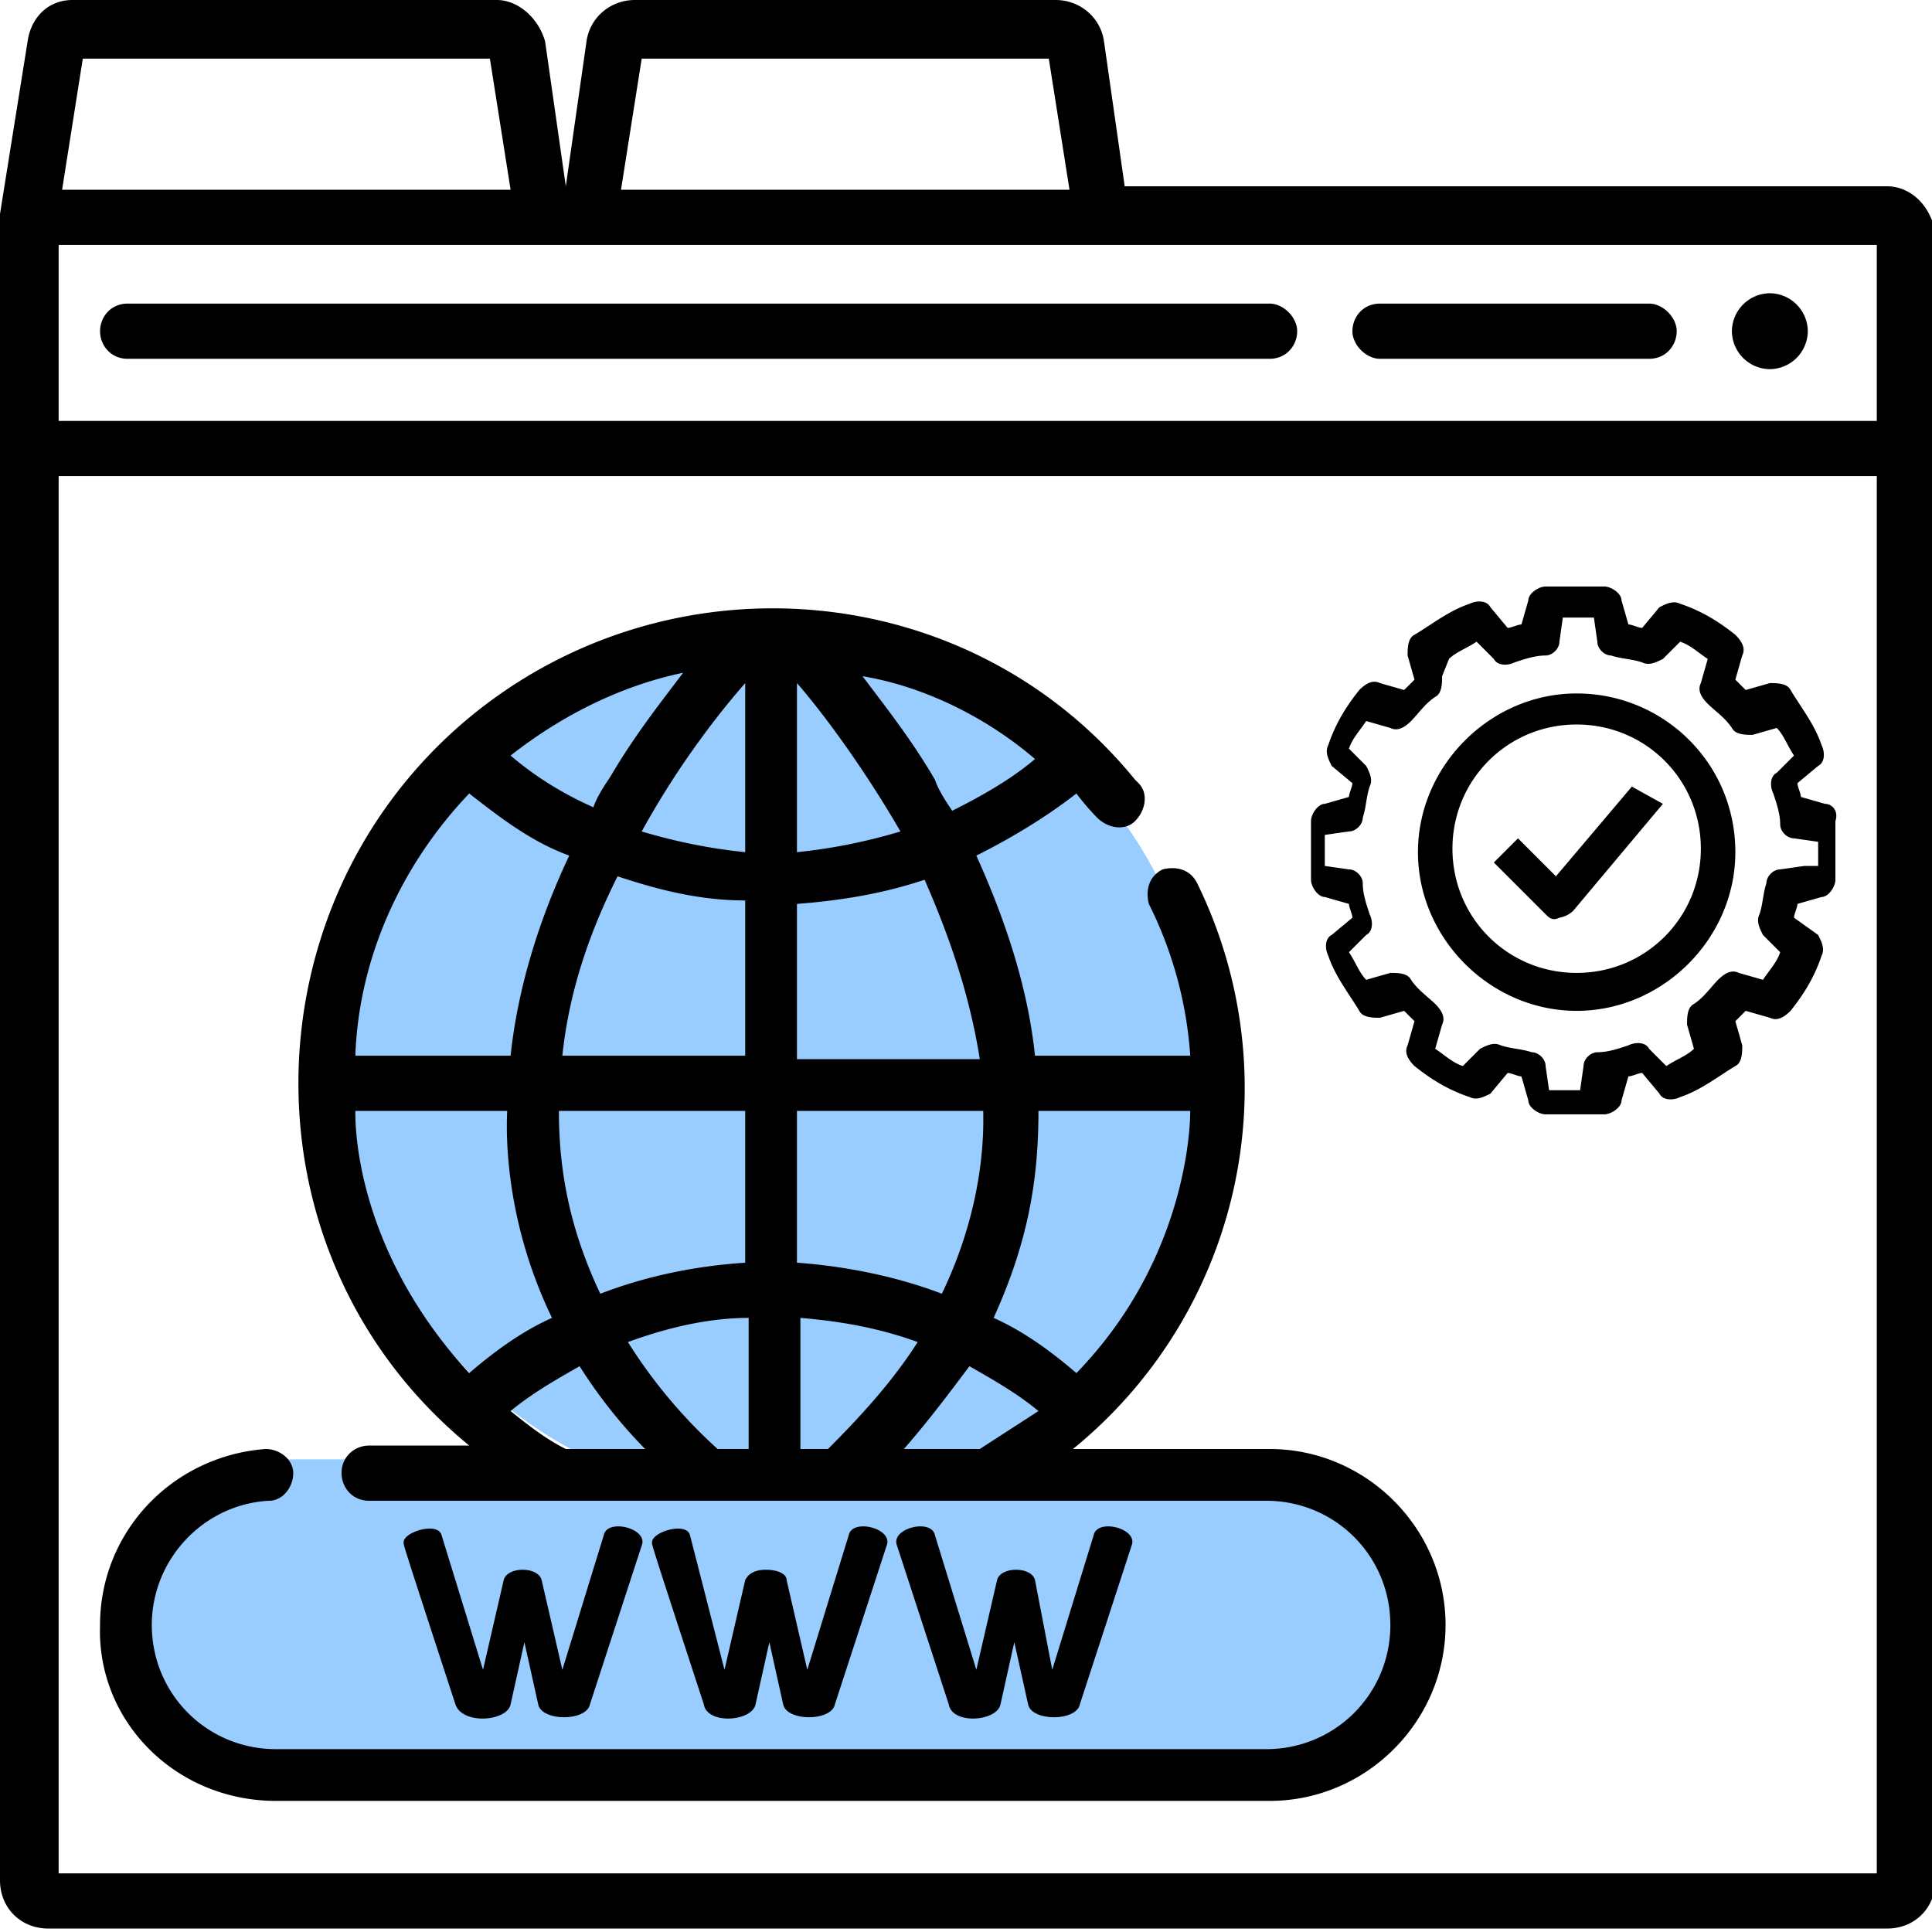
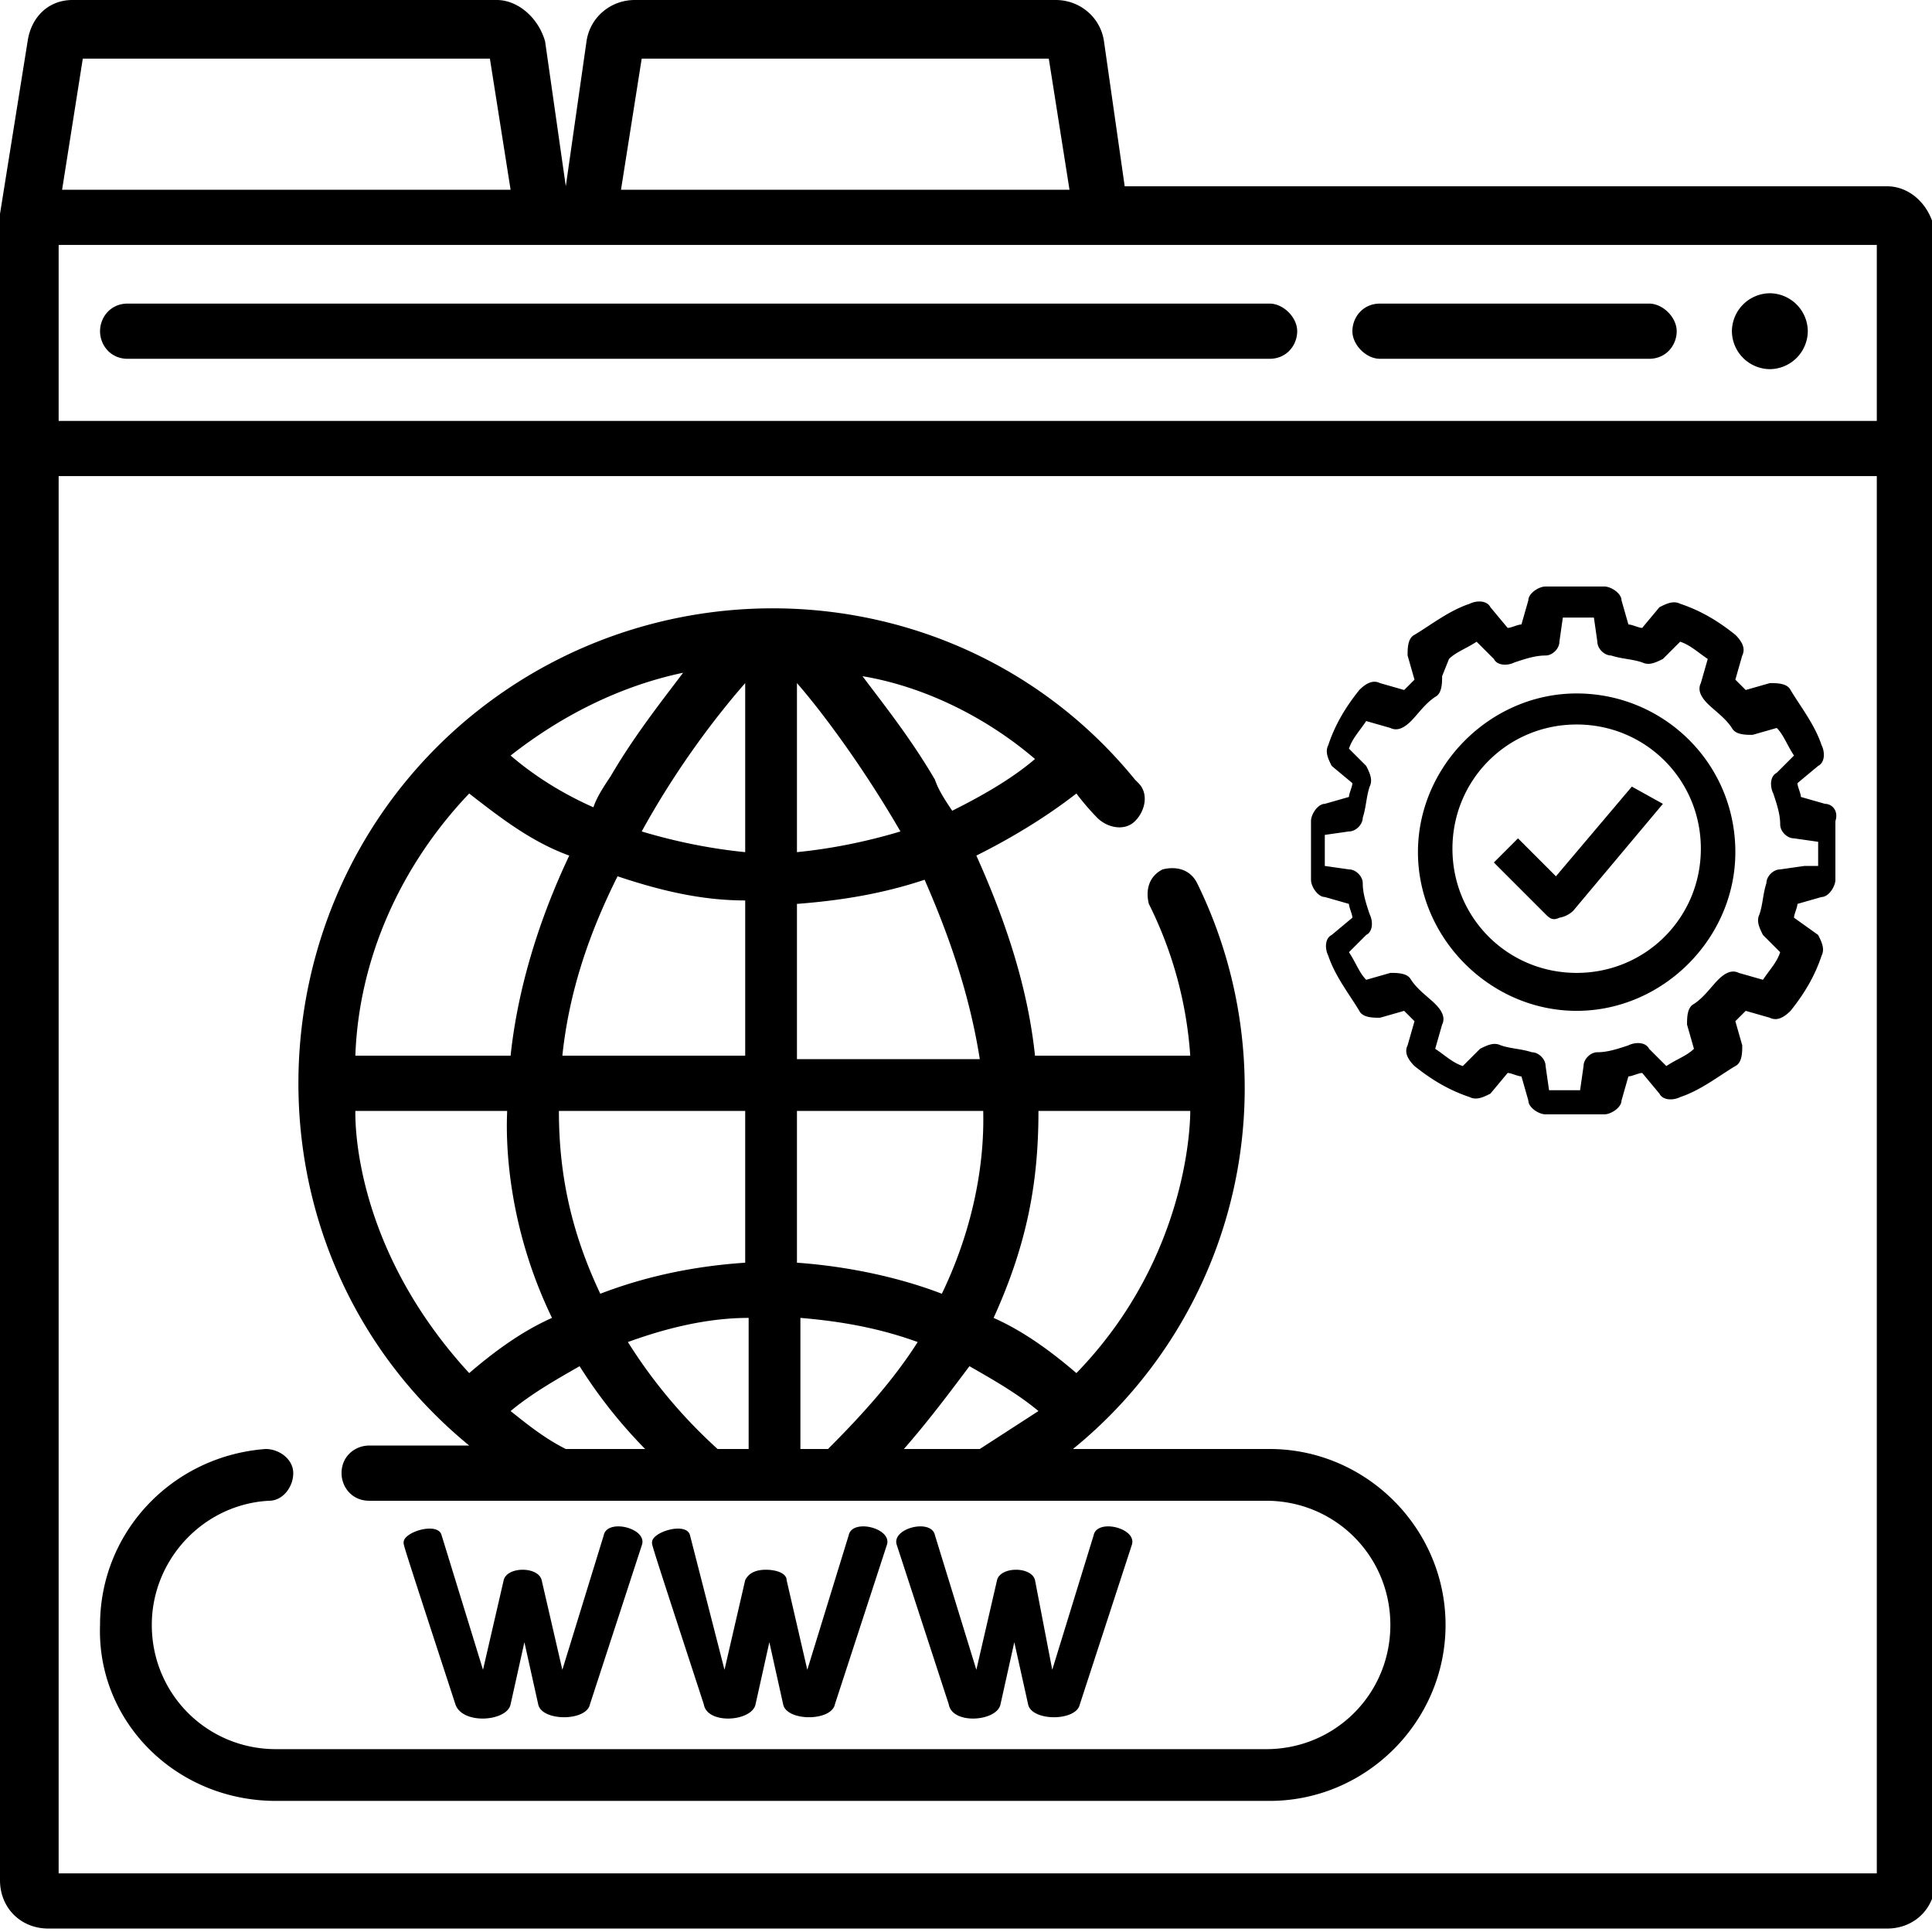
<svg xmlns="http://www.w3.org/2000/svg" viewBox="0 0 56 56">
  <g fill="#9cf">
-     <path d="M40.7 47c0 .8-.2 1.5-.5 2.2-.7 1.5-2.2 2.4-3.8 2.4H7.8a4.1 4.1 0 0 1-3.1-1.4c-.8-.8-1.3-2-1.3-3.3 0-2.5 1.9-4.6 4.3-4.6h28.6a4.1 4.1 0 0 1 3.1 1.4c.8.8 1.3 2 1.3 3.3z" />
-     <path d="M10.1,31.1c0-6.8,5.5-12.4,12.4-12.4s12.4,5.5,12.4,12.4s-5.5,12.4-12.4,12.4S10.1,38,10.1,31.1z" />
-   </g>
+     </g>
  <path d="M52.9 23.3l-.7-.2c0-.1-.1-.3-.1-.4l.6-.5c.2-.1.2-.4.1-.6-.2-.6-.6-1.1-.9-1.6-.1-.2-.4-.2-.6-.2l-.7.2-.3-.3.2-.7c.1-.2 0-.4-.2-.6-.5-.4-1-.7-1.6-.9-.2-.1-.4 0-.6.1l-.5.6c-.1 0-.3-.1-.4-.1l-.2-.7c0-.2-.3-.4-.5-.4h-1.7c-.2 0-.5.2-.5.4l-.2.7c-.1 0-.3.1-.4.1l-.5-.6c-.1-.2-.4-.2-.6-.1-.6.2-1.1.6-1.6.9-.2.1-.2.4-.2.6l.2.7-.3.3-.7-.2c-.2-.1-.4 0-.6.2-.4.5-.7 1-.9 1.6-.1.2 0 .4.1.6l.6.5c0 .1-.1.3-.1.4l-.7.2c-.2 0-.4.3-.4.5v1.7c0 .2.2.5.4.5l.7.2c0 .1.1.3.1.4l-.6.5c-.2.1-.2.4-.1.6.2.6.6 1.1.9 1.6.1.2.4.2.6.2l.7-.2.3.3-.2.7c-.1.2 0 .4.2.6.5.4 1 .7 1.6.9.2.1.4 0 .6-.1l.5-.6c.1 0 .3.1.4.1l.2.7c0 .2.3.4.5.4h1.7c.2 0 .5-.2.5-.4l.2-.7c.1 0 .3-.1.4-.1l.5.6c.1.2.4.2.6.1.6-.2 1.1-.6 1.6-.9.2-.1.2-.4.2-.6l-.2-.7.3-.3.7.2c.2.1.4 0 .6-.2.4-.5.7-1 .9-1.6.1-.2 0-.4-.1-.6l-.7-.5c0-.1.1-.3.1-.4l.7-.2c.2 0 .4-.3.4-.5v-1.7c.1-.3-.1-.5-.3-.5zm-.6 1.8l-.7.1c-.2 0-.4.2-.4.4-.1.3-.1.6-.2.9-.1.2 0 .4.1.6l.5.5c-.1.3-.3.5-.5.8l-.7-.2c-.2-.1-.4 0-.6.2s-.4.5-.7.7c-.2.1-.2.4-.2.6l.2.7c-.2.2-.5.3-.8.5l-.5-.5c-.1-.2-.4-.2-.6-.1-.3.1-.6.2-.9.2-.2 0-.4.2-.4.4l-.1.7h-.9l-.1-.7c0-.2-.2-.4-.4-.4-.3-.1-.6-.1-.9-.2-.2-.1-.4 0-.6.1l-.5.5c-.3-.1-.5-.3-.8-.5l.2-.7c.1-.2 0-.4-.2-.6s-.5-.4-.7-.7c-.1-.2-.4-.2-.6-.2l-.7.2c-.2-.2-.3-.5-.5-.8l.5-.5c.2-.1.2-.4.1-.6-.1-.3-.2-.6-.2-.9 0-.2-.2-.4-.4-.4l-.7-.1v-.9l.7-.1c.2 0 .4-.2.4-.4.1-.3.1-.6.2-.9.1-.2 0-.4-.1-.6l-.5-.5c.1-.3.3-.5.5-.8l.7.2c.2.1.4 0 .6-.2s.4-.5.7-.7c.2-.1.2-.4.2-.6l.2-.5c.2-.2.5-.3.8-.5l.5.5c.1.2.4.2.6.1.3-.1.6-.2.9-.2.2 0 .4-.2.4-.4l.1-.7h.9l.1.7c0 .2.2.4.4.4.3.1.6.1.9.2.2.1.4 0 .6-.1l.5-.5c.3.1.5.3.8.5l-.2.7c-.1.2 0 .4.2.6s.5.4.7.7c.1.2.4.2.6.2l.7-.2c.2.2.3.5.5.8l-.5.5c-.2.1-.2.4-.1.6.1.3.2.6.2.9 0 .2.2.4.4.4l.7.1v.7zm-6.6-5c-2.5 0-4.6 2.1-4.6 4.6s2.1 4.6 4.6 4.6 4.6-2.1 4.6-4.6c0-2.6-2.1-4.6-4.6-4.6zm0 8.1c-2 0-3.6-1.6-3.6-3.6s1.6-3.6 3.6-3.6 3.6 1.6 3.6 3.6-1.6 3.6-3.6 3.6zm1.6-5.4l-2.2 2.6-1.1-1.1-.7.7 1.5 1.5c.1.1.2.2.4.1a.76.76 0 0 0 .4-.2l2.6-3.1-.9-.5zm7.4-17.4H32.6L32 1.2C31.9.5 31.3 0 30.6 0H18.4c-.7 0-1.3.5-1.4 1.2l-.6 4.2-.6-4.2C15.6.5 15 0 14.4 0H2.1C1.4 0 .9.5.8 1.2l-.8 5v48.3c0 .8.6 1.4 1.4 1.4h53.3c.8 0 1.4-.6 1.4-1.4V6.8c-.1-.8-.7-1.4-1.4-1.4zM18.6 1.7h11.8l.6 3.8H18l.6-3.8zm-16.2 0h11.8l.6 3.8h-13l.6-3.8zm52 52.6H1.7V13.8h52.7v40.5zm0-42.1H1.7V7.1h52.7v5.1zM3.7 10.4h33.1c.5 0 .8-.4.8-.8s-.4-.8-.8-.8H3.7c-.5 0-.8.4-.8.8s.3.8.8.8zm36.3 0h7.8c.5 0 .8-.4.8-.8s-.4-.8-.8-.8H40c-.5 0-.8.4-.8.8s.4.8.8.8zm12.4-.8a1.11 1.11 0 0 1-1.1 1.1 1.11 1.11 0 0 1-1.1-1.1 1.11 1.11 0 0 1 1.1-1.1 1.11 1.11 0 0 1 1.1 1.1zM8 52.2h28.8c2.8 0 5.1-2.3 5.1-5.1S39.6 42 36.8 42h-5.7a13.48 13.48 0 0 0 3.6-16.4c-.2-.4-.6-.5-1-.4-.4.2-.5.6-.4 1a11.57 11.57 0 0 1 1.2 4.4H30c-.2-1.9-.8-3.8-1.7-5.8 1-.5 2-1.1 2.9-1.8a7.28 7.28 0 0 0 .6.7c.3.3.8.4 1.1.1s.4-.8.1-1.1l-.1-.1c-4.8-5.9-13.5-6.6-19.3-1.8-6.5 5.4-6.7 15.6 0 21.1h-2.9c-.4 0-.8.3-.8.8 0 .4.3.8.8.8h26c2 0 3.6 1.6 3.6 3.6s-1.6 3.6-3.6 3.6H8c-2 0-3.6-1.6-3.6-3.6 0-1.9 1.5-3.5 3.4-3.6.4 0 .7-.4.7-.8s-.4-.7-.8-.7c-2.7.2-4.8 2.4-4.8 5.1-.1 2.8 2.2 5.1 5.1 5.1zm11.8-32.7c-.6.8-1.4 1.8-2.1 3-.2.3-.4.6-.5.9-.9-.4-1.7-.9-2.4-1.5 1.4-1.1 3.1-2 5-2.4zM13.6 23c.9.7 1.8 1.4 2.9 1.8-.9 1.9-1.5 3.9-1.7 5.8h-4.5c.1-2.8 1.3-5.5 3.3-7.6zm0 16.8c-3.4-3.7-3.3-7.4-3.3-7.6h4.4c0 .2-.2 2.9 1.3 6-.9.4-1.7 1-2.4 1.6zm2.8 2.2c-.6-.3-1.1-.7-1.6-1.1.6-.5 1.3-.9 2-1.3a14.31 14.31 0 0 0 1.9 2.4h-2.3zm5.2 0h-.8a14.77 14.77 0 0 1-2.6-3.1c1.1-.4 2.3-.7 3.5-.7V42zm0-5.4c-1.5.1-2.9.4-4.2.9-.9-1.9-1.2-3.6-1.2-5.3h5.4v4.4zm0-6h-5.3c.2-1.9.8-3.6 1.6-5.2 1.2.4 2.4.7 3.7.7v4.5zm0-5.9c-1-.1-2-.3-3-.6 1.1-2 2.3-3.5 3-4.3v4.9zm8.5 7.5h4.4c0 .2 0 4.2-3.3 7.6-.7-.6-1.5-1.2-2.4-1.6 1-2.2 1.3-4 1.3-6zM30 22c-.7.6-1.6 1.1-2.4 1.5-.2-.3-.4-.6-.5-.9-.7-1.2-1.5-2.2-2.1-3 1.8.3 3.6 1.2 5 2.4zm-6.9-2.2c.7.8 1.9 2.4 3 4.3-1 .3-2 .5-3 .6v-4.9zm0 6.4c1.3-.1 2.5-.3 3.7-.7.7 1.6 1.3 3.3 1.6 5.2h-5.3v-4.5zm0 6h5.4c0 .4.1 2.6-1.2 5.3-1.3-.5-2.8-.8-4.2-.9v-4.4zM24 42h-.8v-3.8c1.2.1 2.3.3 3.4.7C25.9 40 25 41 24 42zm4.4 0h-2.2c.7-.8 1.3-1.6 1.9-2.4.7.4 1.4.8 2 1.3L28.4 42zm-13.6 7.4l.4-1.8.4 1.8c.1.5 1.4.5 1.5 0l1.5-4.6c.2-.5-1-.8-1.1-.3l-1.2 3.9-.6-2.6c-.1-.4-1-.4-1.1 0l-.6 2.6-1.2-3.9c-.1-.4-1.1-.1-1.1.2 0 .1-.1-.2 1.5 4.7.2.6 1.5.5 1.6 0zm7.1 0l.4-1.8.4 1.8c.1.5 1.4.5 1.5 0l1.5-4.6c.2-.5-1-.8-1.1-.3l-1.2 3.9-.6-2.6c0-.2-.3-.3-.6-.3s-.5.1-.6.3l-.6 2.6-1-3.9c-.1-.4-1.1-.1-1.1.2 0 .1-.1-.2 1.5 4.7.1.6 1.4.5 1.5 0zm7.1 0l.4-1.8.4 1.8c.1.5 1.4.5 1.5 0l1.5-4.6c.2-.5-1-.8-1.1-.3l-1.2 3.9-.5-2.6c-.1-.4-1-.4-1.1 0l-.6 2.6-1.2-3.9c-.1-.5-1.3-.2-1.1.3l1.5 4.6c.1.6 1.4.5 1.5 0z" />
</svg>